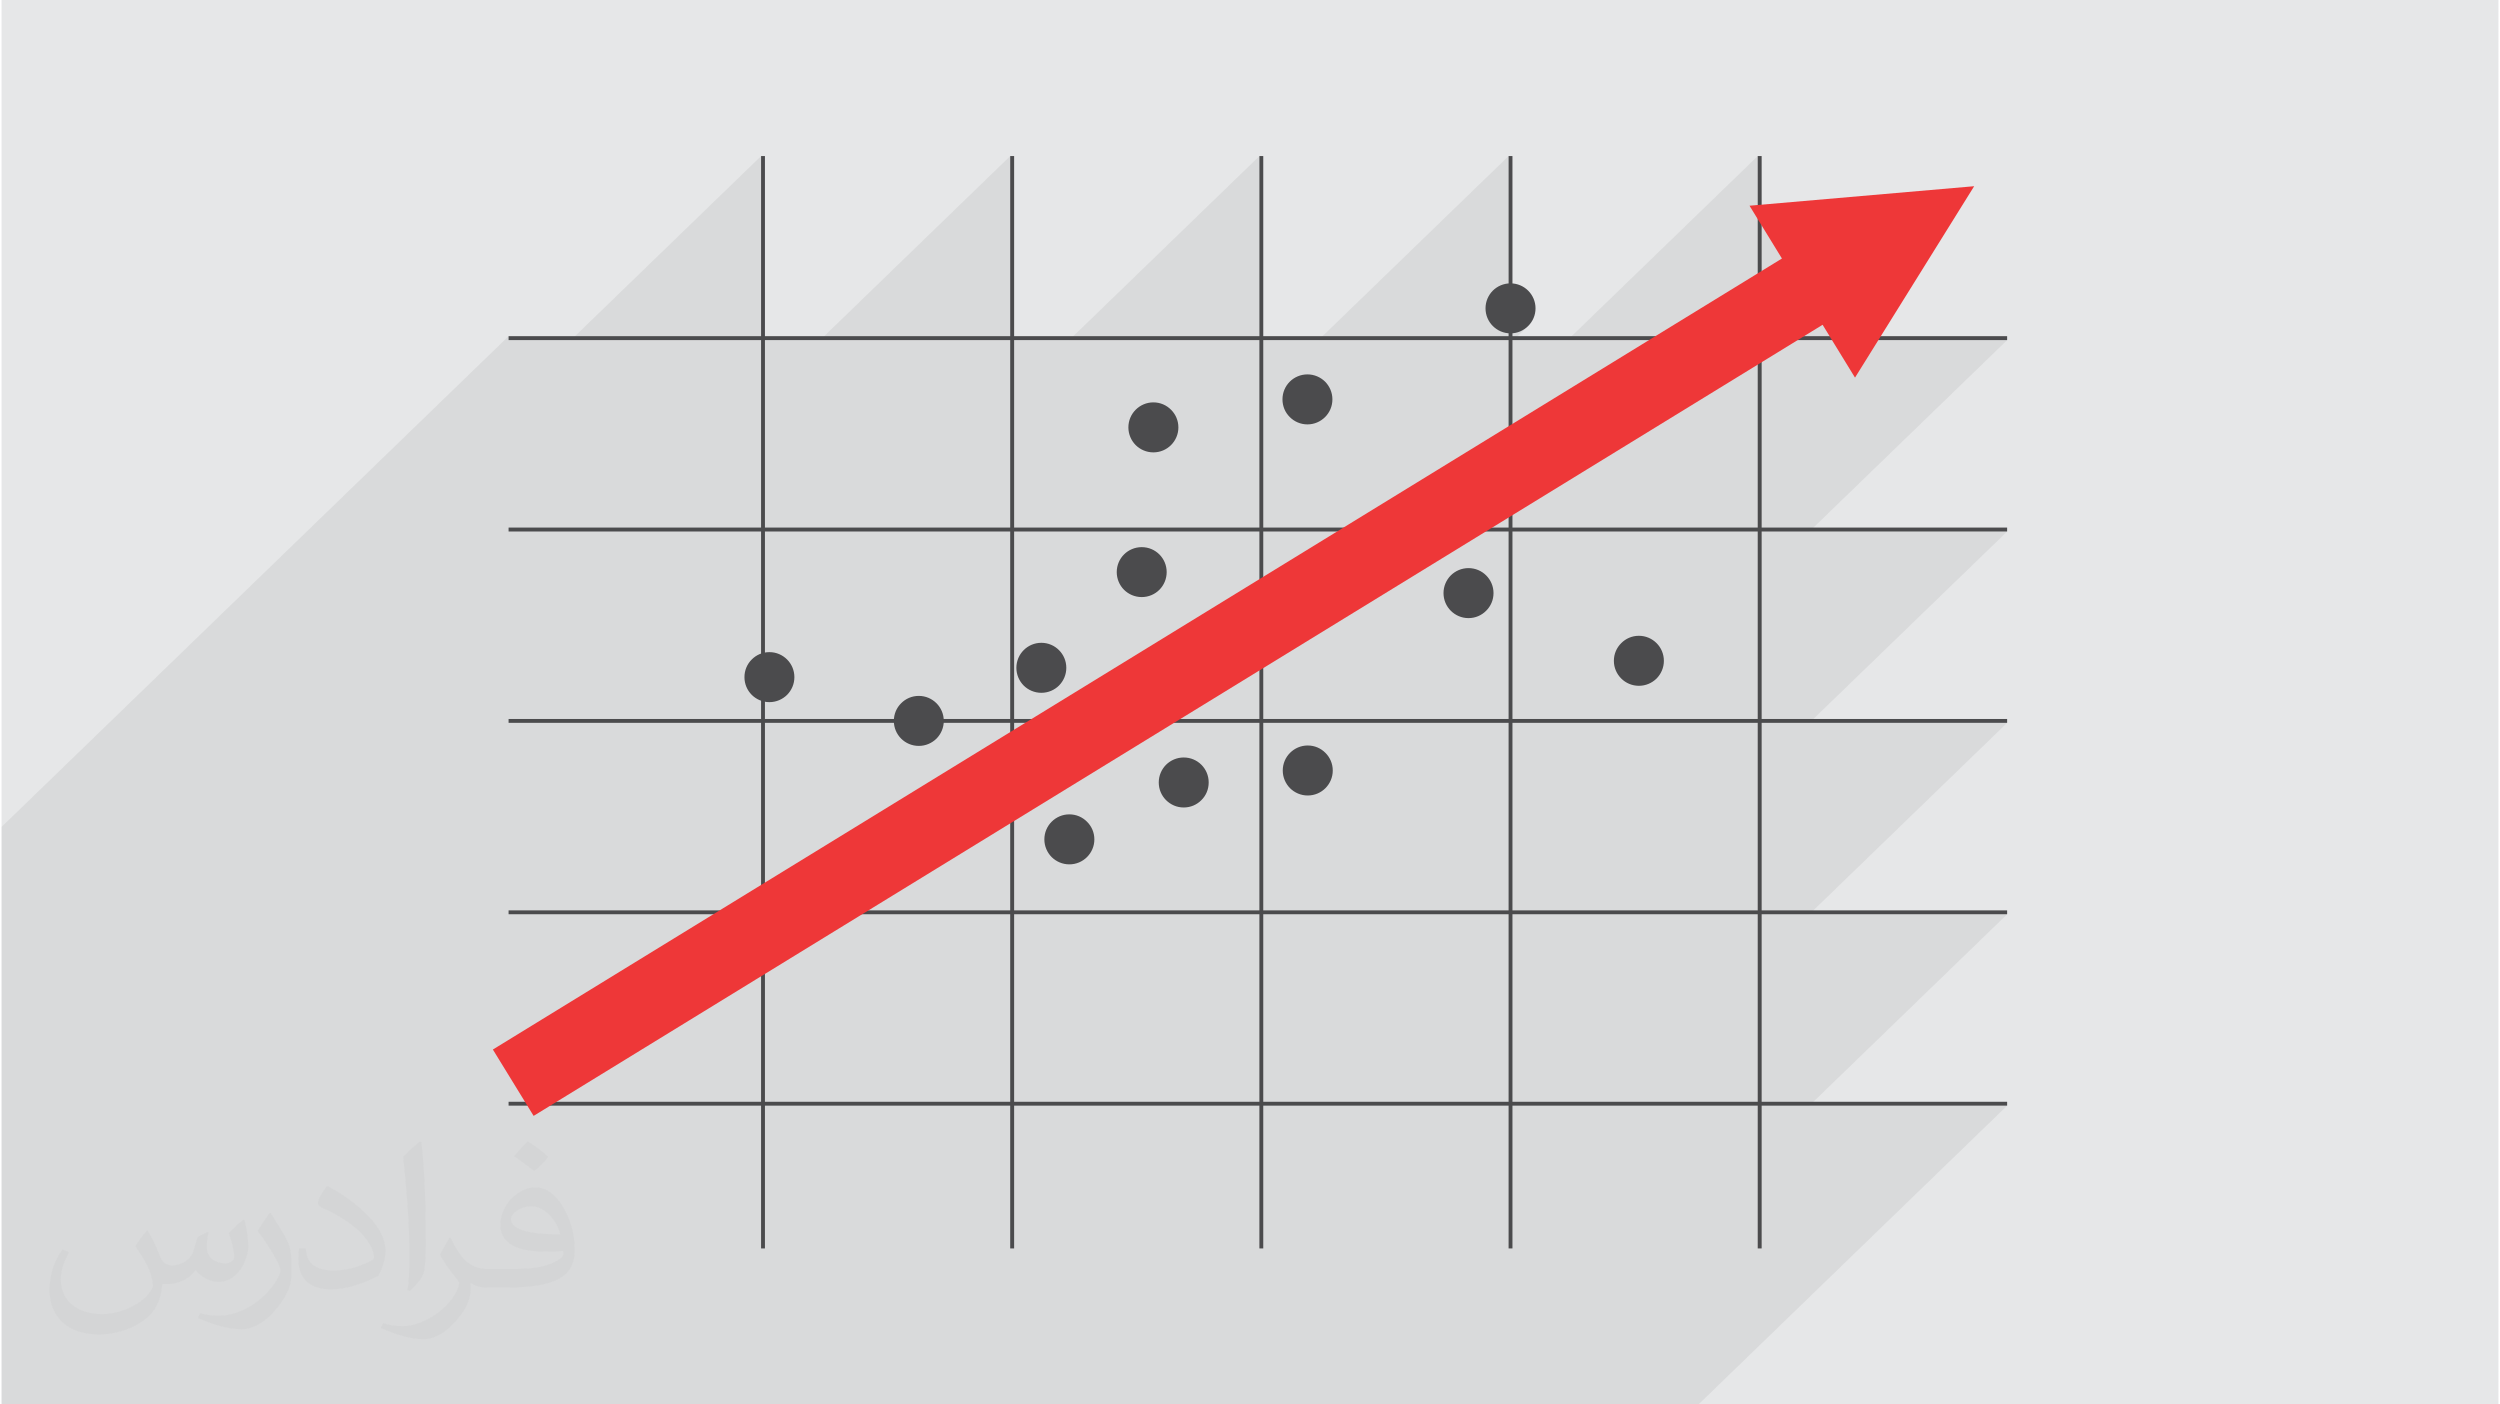
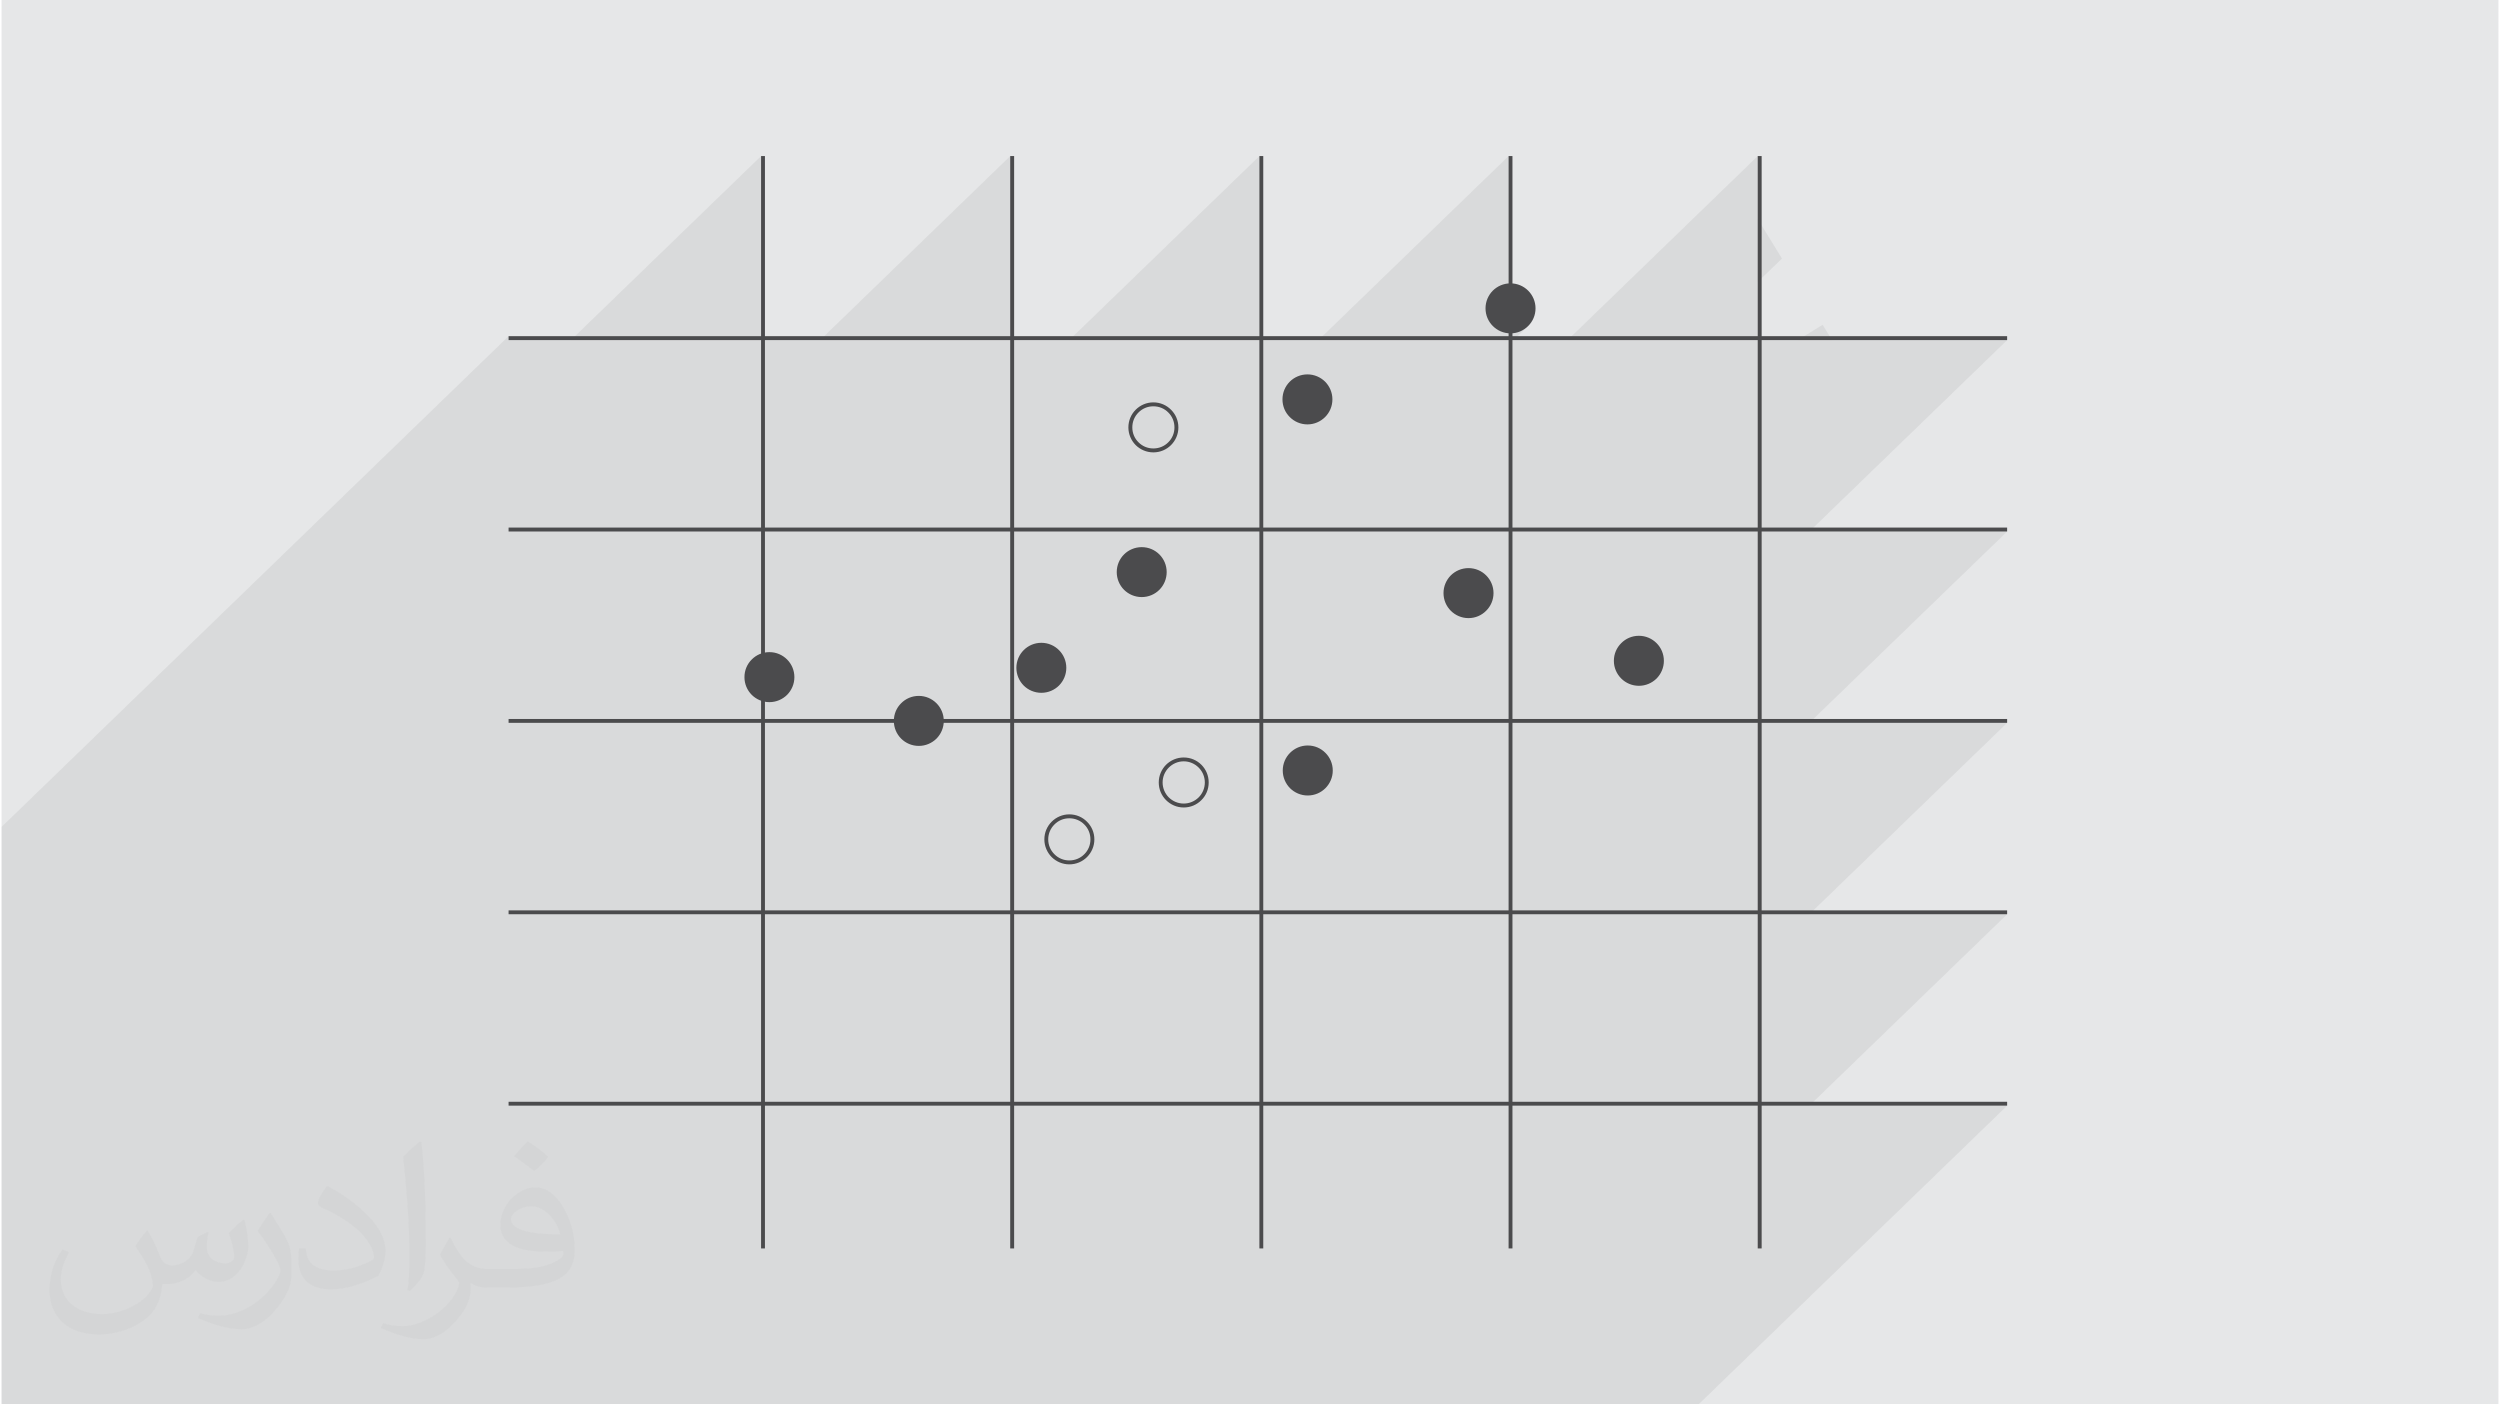
<svg xmlns="http://www.w3.org/2000/svg" xml:space="preserve" width="356px" height="200px" version="1.0" shape-rendering="geometricPrecision" text-rendering="geometricPrecision" image-rendering="optimizeQuality" fill-rule="evenodd" clip-rule="evenodd" viewBox="0 0 35600 20025">
  <g id="Layer_x0020_1">
    <g id="_1589041143680">
      <g>
        <path fill="#E6E7E8" d="M0 0l35600 0 0 20025 -35600 0 0 -20025z" />
        <path fill="#373435" fill-opacity="0.078" d="M15635 20025l-2720 0 -13 0 -40 0 -40 0 -64 0 -58 0 -302 0 -1 0 -259 0 -49 0 -7 0 -49 0 -76 0 -40 0 -40 0 -578 0 -1239 0 -264 0 -40 0 -39 0 -65 0 -57 0 -120 0 -40 0 -39 0 -65 0 -39 0 -1 0 -17 0 -291 0 -12 0 -1 0 -42 0 -77 0 -39 0 -40 0 -110 0 -55 0 -22 0 -55 0 0 0 -27 0 -13 0 -39 0 -246 0 -40 0 -40 0 -65 0 -57 0 -302 0 -2 0 -287 0 -21 0 -19 0 -36 0 -4 0 -64 0 -4 0 -4 0 -40 0 -9 0 -31 0 -272 0 -1 0 -258 0 -50 0 -56 0 -76 0 -40 0 -40 0 -507 0 -40 0 -40 0 -65 0 -57 0 -302 0 -2 0 -308 0 -55 0 -76 0 -40 0 -40 0 -348 0 -21 0 -19 0 -21 0 -19 0 -21 0 -44 0 -21 0 -16 0 -20 0 -20 0 -1 0 -39 0 -64 0 -57 0 -121 0 -2 0 -19 0 -2 0 -159 0 -1 0 -127 0 -21 0 -34 0 -21 0 -55 0 -21 0 -19 0 -1 0 -9 0 -11 0 -19 0 -1 0 -20 0 -5 0 -15 0 -61 0 -3 0 -37 0 -6 0 -15 0 -19 0 -204 0 -79 0 -2 0 -188 0 -57 0 -63 0 -55 0 -76 0 -35 0 -5 0 -35 0 -5 0 -34 0 -65 0 -57 0 -303 0 -1 0 -259 0 -49 0 -55 0 -77 0 -39 0 -40 0 -771 0 -40 0 -40 0 -64 0 -58 0 -302 0 -1 0 -234 0 -7 0 0 -48 0 -17 0 -54 0 -74 0 -38 0 -39 0 -172 0 -2280 0 -55 0 -1103 0 -1571 0 -55 0 -1813 0 -861 0 -55 7229 -6997 0 56 889 0 2711 -2624 0 2624 842 0 2710 -2624 0 2624 842 0 2711 -2624 0 2624 842 0 2711 -2624 0 1845 27 -2 66 6 62 20 56 30 49 40 40 49 30 55 19 62 7 66 -7 67 -19 61 -30 56 -40 49 -103 99 9 -3 31 -15 30 -18 27 -21 25 -23 -207 201 769 0 2711 -2624 0 899 345 562 -345 334 0 829 571 0 354 -218 134 218 2497 0 -2820 2729 2820 0 -2820 2728 2820 0 -2820 2729 2820 0 -2820 2729 2820 0 -4402 4261 -1397 0 -56 0 -1367 0 -2130 0 -55 0 -634 0 -2820 0 -43 0 -56 0z" />
        <path fill="#4B4B4D" fill-rule="nonzero" d="M10884 2225l0 15575 -55 0 0 -15575 55 0z" />
        <path fill="#4B4B4D" fill-rule="nonzero" d="M14437 2225l0 15575 -56 0 0 -15575 56 0z" />
        <path fill="#4B4B4D" fill-rule="nonzero" d="M17989 2225l0 15575 -55 0 0 -15575 55 0z" />
        <path fill="#4B4B4D" fill-rule="nonzero" d="M21542 2225l0 15575 -55 0 0 -15575 55 0z" />
        <path fill="#4B4B4D" fill-rule="nonzero" d="M25095 2225l0 15575 -56 0 0 -15575 56 0z" />
        <path fill="#4B4B4D" fill-rule="nonzero" d="M7229 4793l21366 0 0 56 -21366 0 0 -56z" />
        <path fill="#4B4B4D" fill-rule="nonzero" d="M7229 7522l21366 0 0 56 -21366 0 0 -56z" />
        <path fill="#4B4B4D" fill-rule="nonzero" d="M7229 10251l21366 0 0 55 -21366 0 0 -55z" />
        <path fill="#4B4B4D" fill-rule="nonzero" d="M7229 12980l21366 0 0 55 -21366 0 0 -55z" />
        <path fill="#4B4B4D" fill-rule="nonzero" d="M7229 15709l21366 0 0 55 -21366 0 0 -55z" />
-         <path fill="#EE3738" fill-rule="nonzero" d="M25384 3686l-18379 11278 581 946 18378 -11279 462 753 1699 -2729 -3203 278 462 753z" />
        <circle fill="#4B4B4D" cx="10948" cy="9655" r="329" />
        <path fill="#4B4B4D" fill-rule="nonzero" d="M10948 9298c98,0 187,40 252,105 64,64 104,153 104,252 0,98 -40,187 -104,252 -65,64 -154,104 -252,104 -99,0 -188,-40 -252,-104 -65,-65 -104,-154 -104,-252 0,-99 39,-188 104,-252 64,-65 153,-105 252,-105zm213 144c-55,-55 -130,-88 -213,-88 -83,0 -158,33 -213,88 -54,54 -88,130 -88,213 0,83 34,158 88,212 55,55 130,89 213,89 83,0 158,-34 213,-89 54,-54 88,-129 88,-212 0,-83 -34,-159 -88,-213z" />
        <circle fill="#4B4B4D" cx="13078" cy="10279" r="329" />
        <path fill="#4B4B4D" fill-rule="nonzero" d="M13078 9922c98,0 187,40 252,105 64,64 104,153 104,252 0,98 -40,187 -104,252 -65,64 -154,104 -252,104 -99,0 -188,-40 -252,-104 -65,-65 -104,-154 -104,-252 0,-99 39,-188 104,-252 64,-65 153,-105 252,-105zm213 144c-55,-54 -130,-88 -213,-88 -83,0 -159,34 -213,88 -54,54 -88,130 -88,213 0,83 34,158 88,213 54,54 130,88 213,88 83,0 158,-34 213,-88 54,-55 88,-130 88,-213 0,-83 -34,-159 -88,-213z" />
-         <circle fill="#4B4B4D" cx="15224" cy="11968" r="329" />
        <path fill="#4B4B4D" fill-rule="nonzero" d="M15224 11611c99,0 188,40 252,105 65,64 105,153 105,252 0,98 -40,187 -105,252 -64,64 -153,104 -252,104 -98,0 -187,-40 -252,-104 -64,-65 -104,-154 -104,-252 0,-99 40,-188 104,-252 65,-65 154,-105 252,-105zm213 144c-54,-55 -130,-88 -213,-88 -83,0 -158,33 -212,88 -55,54 -89,129 -89,213 0,83 34,158 89,212 54,55 129,88 212,88 83,0 159,-33 213,-88 55,-54 88,-129 88,-212 0,-84 -33,-159 -88,-213z" />
        <circle fill="#4B4B4D" cx="14825" cy="9522" r="329" />
        <path fill="#4B4B4D" fill-rule="nonzero" d="M14825 9165c98,0 188,40 252,105 64,64 104,153 104,252 0,98 -40,187 -104,252 -64,64 -154,104 -252,104 -98,0 -188,-40 -252,-104 -64,-65 -104,-154 -104,-252 0,-99 40,-188 104,-252 64,-65 154,-105 252,-105zm213 144c-55,-55 -130,-88 -213,-88 -83,0 -158,33 -213,88 -54,54 -88,129 -88,213 0,83 34,158 88,212 55,55 130,88 213,88 83,0 158,-33 213,-88 54,-54 88,-129 88,-212 0,-84 -34,-159 -88,-213z" />
-         <circle fill="#4B4B4D" cx="16855" cy="11156" r="329" />
        <path fill="#4B4B4D" fill-rule="nonzero" d="M16855 10800c99,0 188,40 252,104 65,65 104,154 104,252 0,99 -39,188 -104,252 -64,65 -153,105 -252,105 -98,0 -187,-40 -252,-105 -64,-64 -104,-153 -104,-252 0,-98 40,-187 104,-252 65,-64 154,-104 252,-104zm213 144c-55,-55 -130,-89 -213,-89 -83,0 -158,34 -213,89 -54,54 -88,129 -88,212 0,83 34,159 88,213 55,54 130,88 213,88 83,0 158,-34 213,-88 54,-54 88,-130 88,-213 0,-83 -34,-158 -88,-212z" />
        <circle fill="#4B4B4D" cx="16256" cy="8157" r="329" />
        <path fill="#4B4B4D" fill-rule="nonzero" d="M16256 7801c99,0 188,40 252,104 64,64 104,153 104,252 0,98 -40,188 -104,252 -64,64 -153,104 -252,104 -98,0 -188,-40 -252,-104 -64,-64 -104,-154 -104,-252 0,-99 40,-188 104,-252 64,-64 154,-104 252,-104zm213 143c-55,-54 -130,-88 -213,-88 -83,0 -158,34 -213,88 -54,55 -88,130 -88,213 0,83 34,158 88,213 55,54 130,88 213,88 83,0 158,-34 213,-88 54,-55 88,-130 88,-213 0,-83 -34,-158 -88,-213z" />
-         <circle fill="#4B4B4D" cx="16422" cy="6094" r="329" />
        <path fill="#4B4B4D" fill-rule="nonzero" d="M16422 5737c99,0 188,40 252,105 65,64 105,153 105,252 0,98 -40,187 -105,252 -64,64 -153,104 -252,104 -98,0 -187,-40 -252,-104 -64,-65 -104,-154 -104,-252 0,-99 40,-188 104,-252 65,-65 154,-105 252,-105zm213 144c-54,-55 -129,-88 -213,-88 -83,0 -158,33 -212,88 -55,54 -88,129 -88,213 0,83 33,158 88,212 54,55 129,88 212,88 84,0 159,-33 213,-88 55,-54 88,-129 88,-212 0,-84 -33,-159 -88,-213z" />
        <circle fill="#4B4B4D" cx="21514" cy="4396" r="329" />
        <path fill="#4B4B4D" fill-rule="nonzero" d="M21514 4040c99,0 188,40 252,104 65,65 105,154 105,252 0,99 -40,188 -105,252 -64,65 -153,105 -252,105 -98,0 -187,-40 -252,-105 -64,-64 -104,-153 -104,-252 0,-98 40,-187 104,-252 65,-64 154,-104 252,-104zm213 144c-54,-55 -130,-89 -213,-89 -83,0 -158,34 -212,89 -55,54 -89,129 -89,212 0,83 34,159 89,213 54,55 129,88 212,88 83,0 159,-33 213,-88 54,-54 88,-130 88,-213 0,-83 -34,-158 -88,-212z" />
        <circle fill="#4B4B4D" cx="18619" cy="5694" r="329" />
        <path fill="#4B4B4D" fill-rule="nonzero" d="M18619 5338c98,0 187,40 252,104 64,65 104,154 104,252 0,99 -40,188 -104,252 -65,65 -154,105 -252,105 -98,0 -188,-40 -252,-105 -65,-64 -104,-153 -104,-252 0,-98 39,-187 104,-252 64,-64 154,-104 252,-104zm213 144c-55,-55 -130,-89 -213,-89 -83,0 -158,34 -213,89 -54,54 -88,129 -88,212 0,83 34,159 88,213 55,54 130,88 213,88 83,0 158,-34 213,-88 54,-54 88,-130 88,-213 0,-83 -34,-158 -88,-212z" />
        <circle fill="#4B4B4D" cx="18623" cy="10986" r="329" />
        <path fill="#4B4B4D" fill-rule="nonzero" d="M18623 10629c99,0 188,40 252,105 65,64 105,153 105,252 0,98 -40,187 -105,252 -64,64 -153,104 -252,104 -98,0 -187,-40 -252,-104 -64,-65 -104,-154 -104,-252 0,-99 40,-188 104,-252 65,-65 154,-105 252,-105zm213 144c-55,-54 -130,-88 -213,-88 -83,0 -158,34 -213,88 -54,54 -88,130 -88,213 0,83 34,158 88,212 55,55 130,89 213,89 83,0 158,-34 213,-89 54,-54 88,-129 88,-212 0,-83 -34,-159 -88,-213z" />
        <circle fill="#4B4B4D" cx="20915" cy="8456" r="329" />
        <path fill="#4B4B4D" fill-rule="nonzero" d="M20915 8100c99,0 188,40 252,104 65,65 105,154 105,252 0,99 -40,188 -105,252 -64,65 -153,105 -252,105 -98,0 -187,-40 -252,-105 -64,-64 -104,-153 -104,-252 0,-98 40,-187 104,-252 65,-64 154,-104 252,-104zm213 144c-54,-55 -130,-88 -213,-88 -83,0 -158,33 -212,88 -55,54 -89,129 -89,212 0,84 34,159 89,213 54,55 129,88 212,88 83,0 159,-33 213,-88 54,-54 88,-129 88,-213 0,-83 -34,-158 -88,-212z" />
        <circle fill="#4B4B4D" cx="23345" cy="9422" r="329" />
        <path fill="#4B4B4D" fill-rule="nonzero" d="M23345 9065c98,0 187,40 252,105 64,64 104,153 104,252 0,98 -40,187 -104,252 -65,64 -154,104 -252,104 -99,0 -188,-40 -252,-104 -65,-65 -105,-154 -105,-252 0,-99 40,-188 105,-252 64,-65 153,-105 252,-105zm213 144c-55,-55 -130,-88 -213,-88 -83,0 -159,33 -213,88 -54,54 -88,130 -88,213 0,83 34,158 88,212 54,55 130,88 213,88 83,0 158,-33 213,-88 54,-54 88,-129 88,-212 0,-83 -34,-159 -88,-213z" />
      </g>
      <path fill="#373435" fill-opacity="0.031" d="M2082 17547c68,103 112,202 155,312 32,64 49,183 199,183 44,0 107,-14 163,-45 63,-33 111,-83 136,-159l60 -202 146 -72 10 10c-20,76 -25,149 -25,206 0,169 146,233 262,233 68,0 129,-33 129,-95 0,-80 -34,-216 -78,-338 68,-68 136,-136 214,-191l12 6c34,144 53,286 53,381 0,93 -41,196 -75,264 -70,132 -194,237 -344,237 -114,0 -241,-57 -328,-163l-5 0c-82,102 -209,194 -412,194l-63 0c-10,134 -39,229 -83,314 -121,237 -480,404 -818,404 -470,0 -706,-272 -706,-633 0,-223 73,-431 185,-578l92 38c-70,134 -117,261 -117,385 0,338 275,499 592,499 294,0 658,-187 724,-404 -25,-237 -114,-349 -250,-565 41,-72 94,-144 160,-221l12 0zm5421 -1274c99,62 196,136 291,220 -53,75 -119,143 -201,203 -95,-77 -190,-143 -287,-213 66,-74 131,-146 197,-210zm51 926c-160,0 -291,105 -291,183 0,167 320,219 703,217 -48,-196 -216,-400 -412,-400zm-359 895c208,0 390,-6 529,-41 155,-40 286,-118 286,-172 0,-14 0,-31 -5,-45 -87,8 -187,8 -274,8 -282,0 -498,-64 -583,-222 -21,-44 -36,-93 -36,-149 0,-153 66,-303 182,-406 97,-85 204,-138 313,-138 197,0 354,158 464,408 60,136 101,293 101,491 0,132 -36,243 -118,326 -153,148 -435,204 -867,204l-196 0 0 0 -51 0c-107,0 -184,-19 -245,-66l-10 0c3,25 5,49 5,72 0,97 -32,221 -97,320 -192,286 -400,410 -580,410 -182,0 -405,-70 -606,-161l36 -70c65,27 155,45 279,45 325,0 752,-313 805,-618 -12,-25 -34,-58 -65,-93 -95,-113 -155,-208 -211,-307 48,-95 92,-171 133,-240l17 -2c139,283 265,446 546,446l44 0 0 0 204 0zm-1408 299c24,-130 26,-276 26,-413l0 -202c0,-377 -48,-926 -87,-1283 68,-74 163,-160 238,-218l22 6c51,450 63,971 63,1452 0,126 -5,249 -17,340 -7,114 -73,200 -214,332l-31 -14zm-1449 -596c7,177 94,317 398,317 189,0 349,-49 526,-134 32,-14 49,-33 49,-49 0,-111 -85,-258 -228,-392 -139,-126 -323,-237 -495,-311 -59,-25 -78,-52 -78,-77 0,-51 68,-158 124,-235l19 -2c197,103 417,256 580,427 148,157 240,316 240,489 0,128 -39,249 -102,361 -216,109 -446,192 -674,192 -277,0 -466,-130 -466,-436 0,-33 0,-84 12,-150l95 0zm-501 -503l172 278c63,103 122,215 122,392l0 227c0,183 -117,379 -306,573 -148,132 -279,188 -400,188 -180,0 -386,-56 -624,-159l27 -70c75,20 162,37 269,37 342,-2 692,-252 852,-557 19,-35 26,-68 26,-91 0,-35 -19,-74 -34,-109 -87,-165 -184,-315 -291,-454 56,-88 112,-173 173,-257l14 2z" />
    </g>
  </g>
</svg>